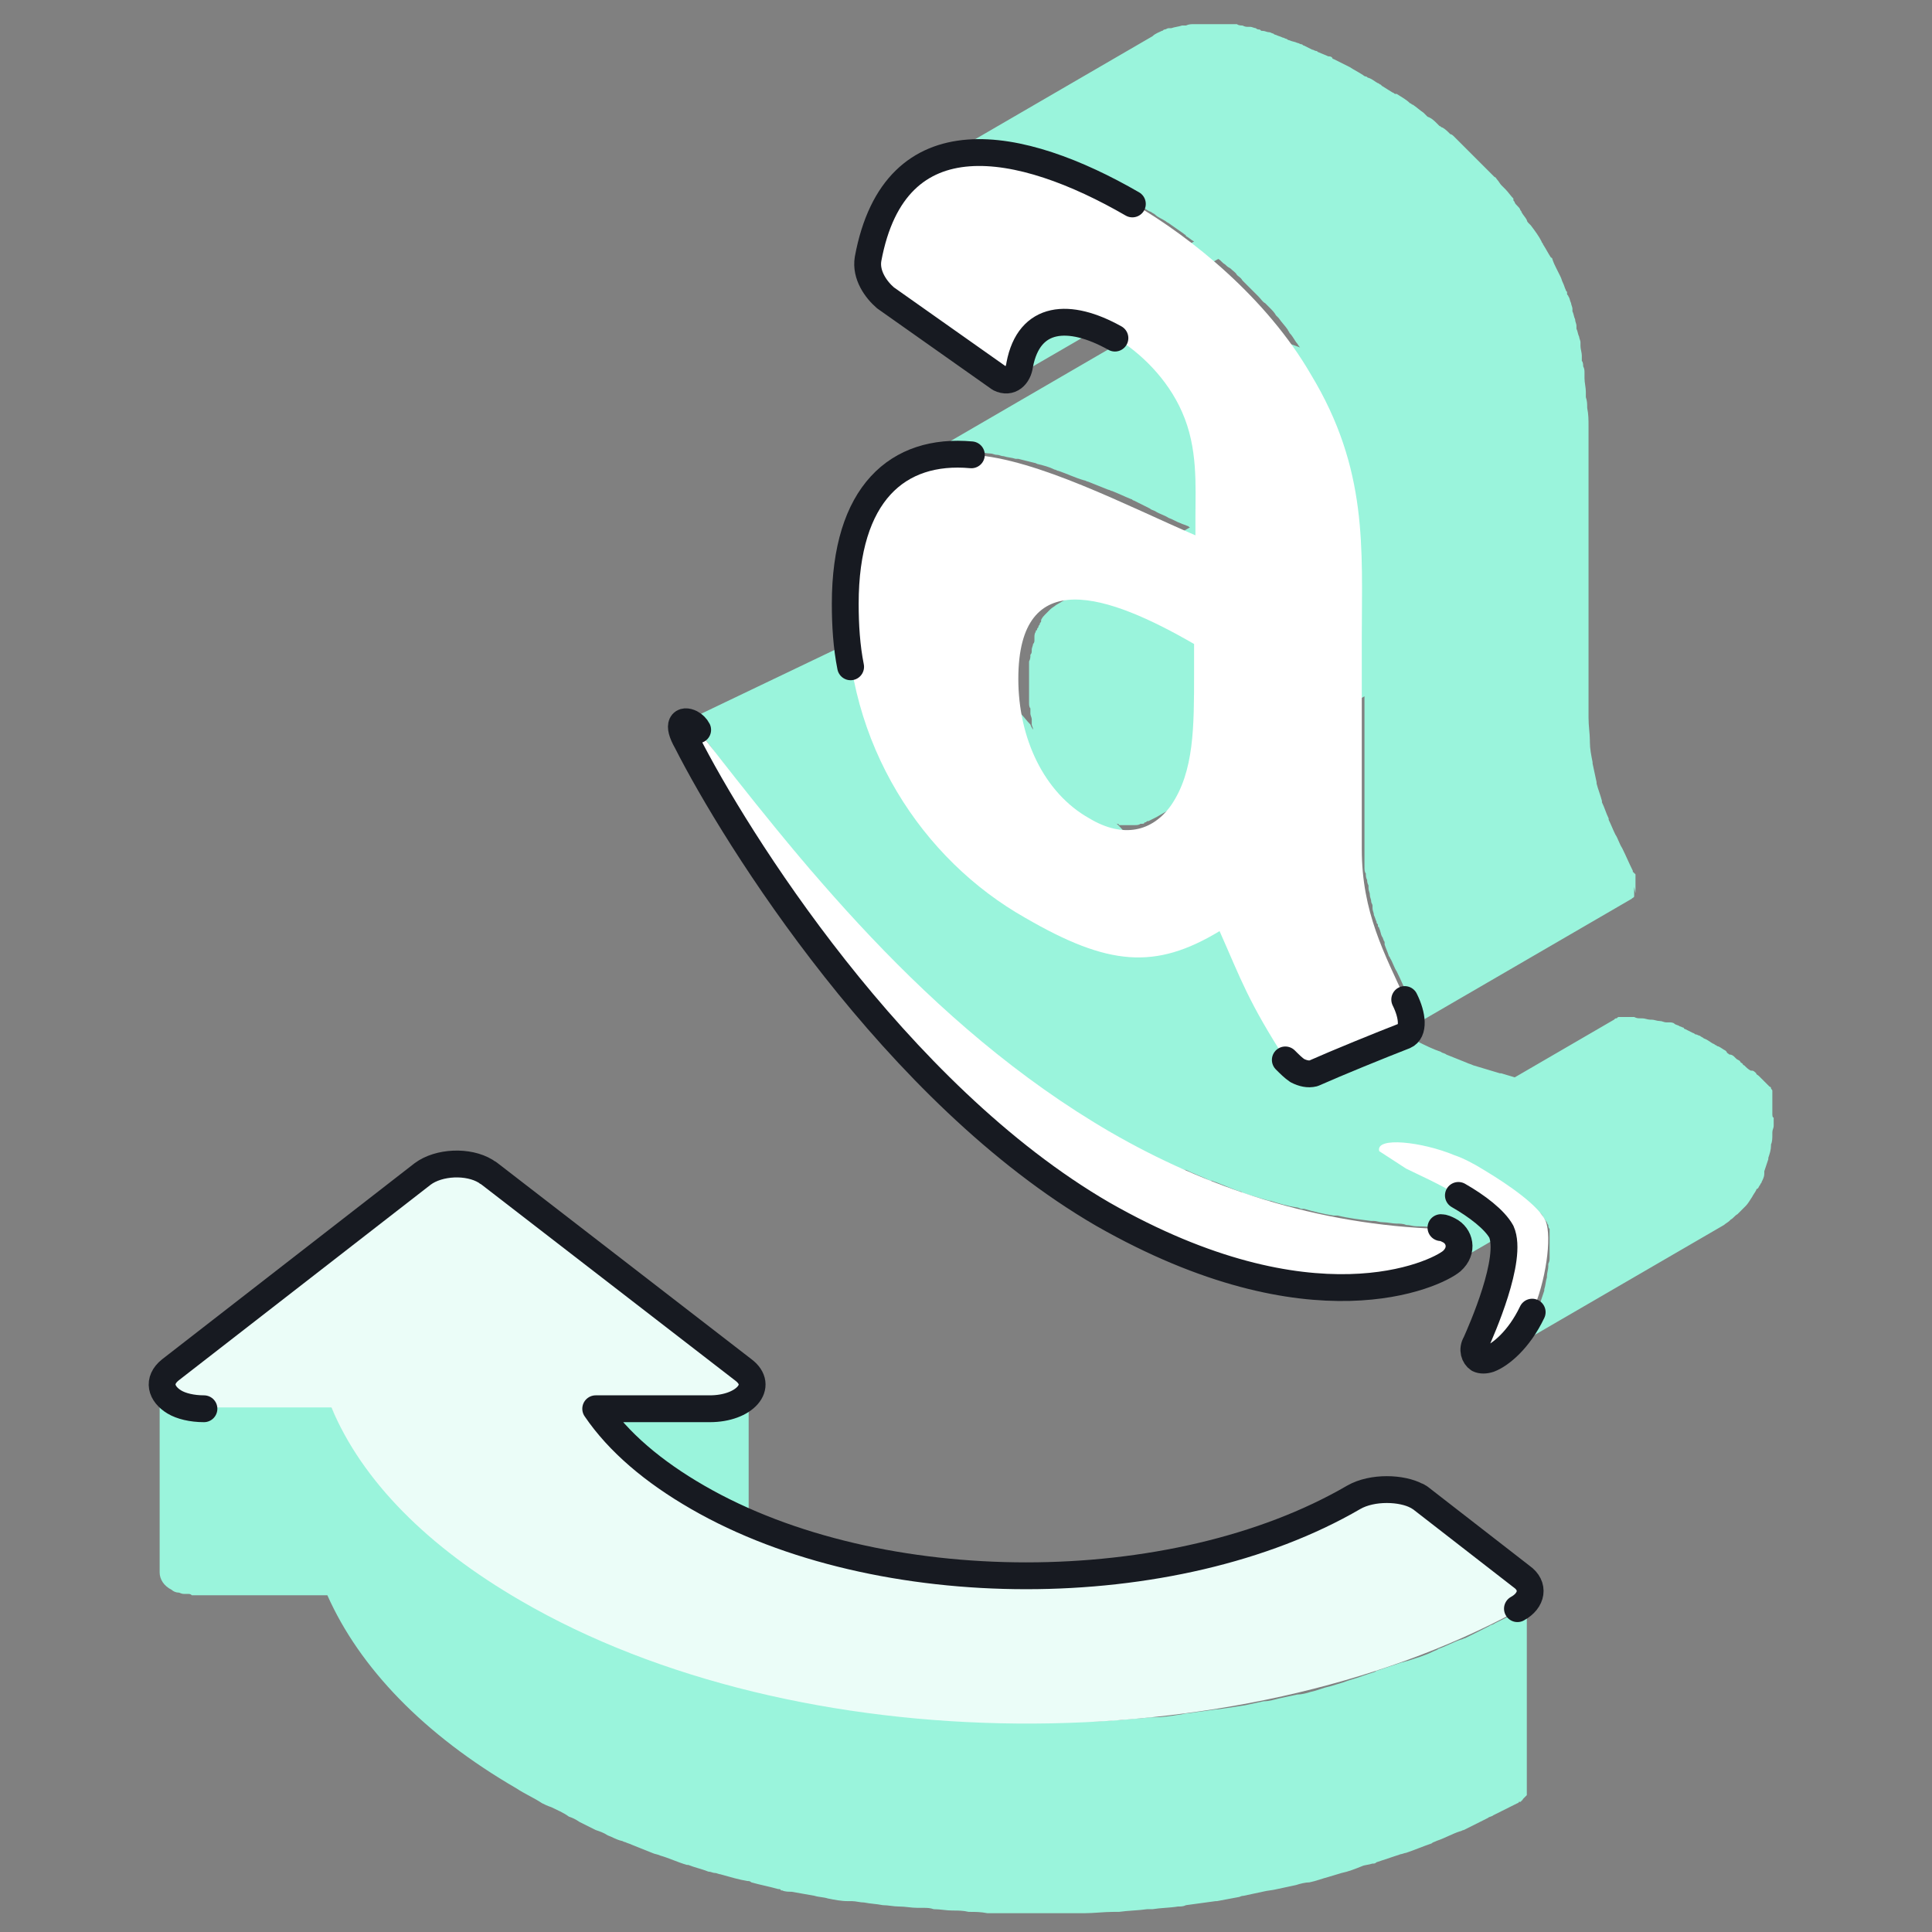
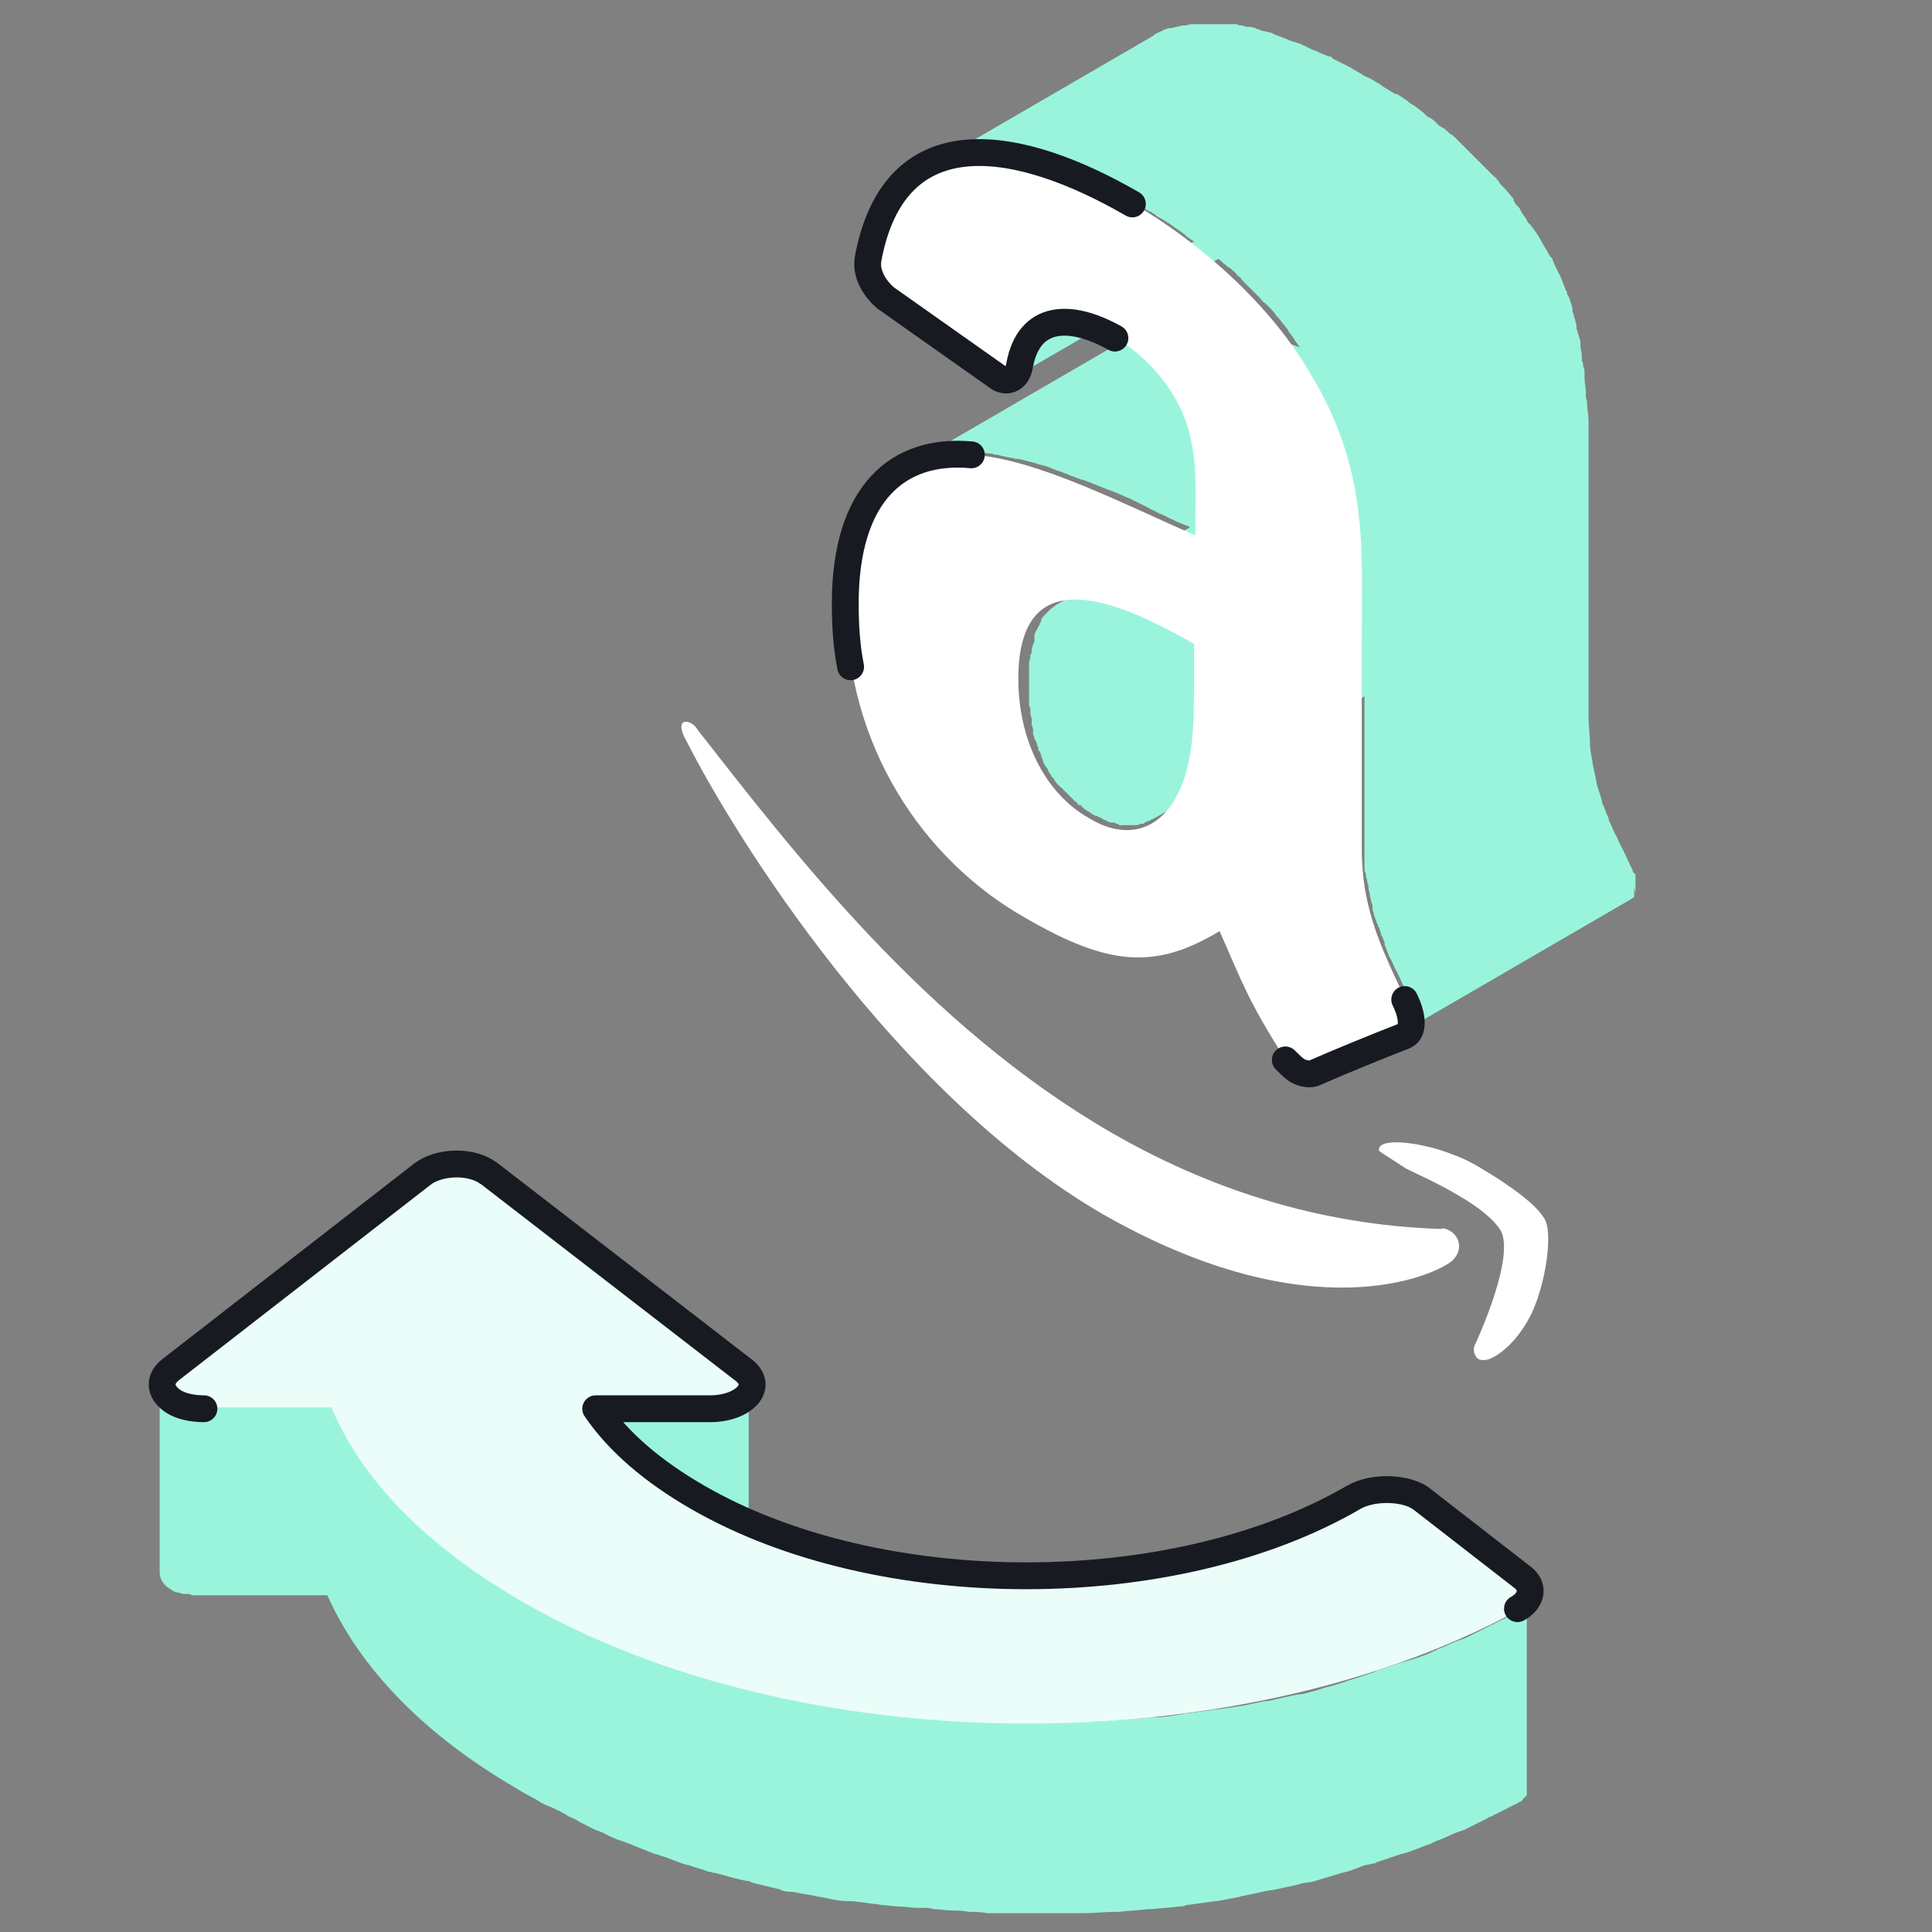
<svg xmlns="http://www.w3.org/2000/svg" width="144" height="144" viewBox="0 0 144 144" fill="none">
  <rect x="0" y="0" width="144" height="144" fill="#808080" stroke="none" />
-   <path d="M132.1 83C132.1 82.9 132.1 82.9 132.1 82.9C132.1 82.8 132.1 82.8 132.1 82.7V82.6C132.1 82.6 132.1 82.6 132.1 82.5C132.1 82.5 132.1 82.5 132.1 82.4C132.1 82.3 132.1 82.3 132.1 82.2V82.1V82V81.9V81.8C132.1 81.8 132.1 81.8 132.1 81.7C132.1 81.7 132.1 81.7 132.1 81.6C132.1 81.6 132.1 81.6 132.1 81.5C132.1 81.5 132.1 81.5 132.1 81.4C132.1 81.4 132.1 81.4 132.1 81.3C132.1 81.2 132 81.2 132 81.1C132 81.1 132 81 131.9 81L131.8 80.9L131.7 80.8L131.6 80.7C131.6 80.7 131.6 80.7 131.5 80.6C131.4 80.5 131.4 80.5 131.3 80.4C131.2 80.3 131.2 80.3 131.1 80.2C131 80.1 130.9 80.1 130.9 80C130.8 79.9 130.7 79.8 130.6 79.8C130.6 79.8 130.6 79.8 130.5 79.8C130.3 79.7 130.2 79.6 130 79.4C130 79.4 129.9 79.4 129.9 79.3C129.8 79.2 129.7 79.2 129.7 79.1C129.6 79 129.5 79 129.4 78.9L129.3 78.8C129.2 78.7 129.1 78.6 128.9 78.6C128.8 78.5 128.7 78.5 128.7 78.4L128.6 78.3C128.4 78.2 128.3 78.1 128.1 78C128 78 127.9 77.9 127.9 77.9C127.8 77.9 127.8 77.8 127.7 77.8C127.5 77.7 127.3 77.5 127 77.4C126.9 77.3 126.8 77.3 126.7 77.2C126.6 77.2 126.5 77.1 126.4 77.1C126.3 77.1 126.3 77 126.2 77C126 76.9 125.8 76.8 125.6 76.7C125.6 76.7 125.5 76.7 125.5 76.6C125.4 76.6 125.3 76.5 125.2 76.5C125.1 76.4 124.9 76.4 124.8 76.3C124.7 76.2 124.5 76.2 124.4 76.2C124.4 76.2 124.4 76.2 124.3 76.2C124.3 76.2 124.3 76.2 124.2 76.2C124 76.2 123.9 76.1 123.7 76.1C123.5 76.1 123.3 76 123.1 76C123.1 76 123.1 76 123 76C122.8 76 122.6 75.9 122.4 75.9C122.4 75.9 122.4 75.9 122.3 75.9C122.1 75.9 122 75.9 121.8 75.8C121.7 75.8 121.5 75.8 121.4 75.8C121.4 75.8 121.4 75.8 121.3 75.8C121.2 75.8 121.1 75.8 121.1 75.8C121.1 75.8 121.1 75.8 121 75.8C120.9 75.8 120.9 75.8 120.8 75.8C120.8 75.8 120.8 75.8 120.7 75.8C120.6 75.8 120.6 75.8 120.5 75.9C120.4 75.9 120.4 75.9 120.3 76L112.9 80.3C112.6 80.2 112.2 80.1 111.9 80H111.8C111.1 79.8 110.5 79.6 109.8 79.4C109.6 79.3 109.5 79.3 109.3 79.2C108.8 79 108.3 78.8 107.8 78.6C107.7 78.5 107.5 78.5 107.4 78.4C106.8 78.2 106.2 77.9 105.6 77.6C105.5 77.5 105.3 77.5 105.2 77.4C104.7 77.2 104.3 77 103.8 76.8C103.6 76.7 103.5 76.6 103.3 76.6C102.8 76.3 102.3 76.1 101.8 75.8C101.7 75.8 101.7 75.7 101.6 75.7C101.1 75.4 100.7 75.2 100.2 74.9C99.4 74.4 98.6 73.9 97.8 73.4C97.6 73.3 97.5 73.2 97.3 73.1C96.7 72.7 96.1 72.3 95.5 71.9C95.2 71.7 95 71.5 94.7 71.4C94.2 71.1 93.7 70.7 93.3 70.3C93 70.1 92.8 69.9 92.5 69.7C92.1 69.4 91.6 69 91.2 68.6C90.9 68.4 90.6 68.1 90.3 67.9C89.9 67.6 89.5 67.2 89.1 66.9C88.8 66.6 88.5 66.3 88.1 66.1C87.8 65.8 87.4 65.5 87.1 65.2C86.7 64.9 86.4 64.5 86 64.2C85.7 63.9 85.4 63.6 85.1 63.3C84.7 62.9 84.3 62.5 83.9 62.1C83.6 61.8 83.4 61.5 83.1 61.3C82.6 60.8 82.2 60.4 81.8 59.9C81.5 59.6 81.3 59.4 81.1 59.1C80.6 58.5 80 57.9 79.5 57.3C79.3 57.1 79.1 56.8 78.9 56.6C78.7 56.4 78.5 56.2 78.4 56C78 55.6 77.7 55.2 77.3 54.7C77.1 54.5 76.9 54.3 76.8 54C76.5 53.7 76.3 53.4 76 53.1C75.5 52.5 75 51.9 74.5 51.2C74.3 51 74.2 50.8 74 50.6C73.4 49.8 72.8 49 72.2 48.3C71.8 47.9 71.5 47.4 71.2 47C71.1 46.9 71 46.7 70.9 46.6C70.5 46 70 45.5 69.6 44.9L51 53.8H51.1H51.2H51.3C51.4 53.8 51.4 53.8 51.5 53.9C51.6 54 51.7 54 51.8 54.1C51.9 54.2 52 54.3 52 54.4C52.4 54.9 52.9 55.5 53.3 56.1C53.4 56.3 53.5 56.4 53.7 56.6C54 57 54.3 57.4 54.6 57.8C54.6 57.8 54.6 57.9 54.7 57.9C55.3 58.7 55.9 59.4 56.5 60.2C56.7 60.4 56.8 60.6 57 60.8C57.5 61.4 58 62 58.5 62.7C58.6 62.9 58.7 63 58.9 63.1C59 63.2 59.2 63.4 59.3 63.6C59.5 63.8 59.7 64 59.9 64.3C60.3 64.7 60.6 65.1 61 65.6C61.2 65.8 61.4 66 61.5 66.2C61.6 66.3 61.6 66.4 61.7 66.5C61.8 66.6 62 66.8 62.1 66.9C62.6 67.5 63.2 68.1 63.7 68.7C63.8 68.8 64 69 64.1 69.1C64.2 69.2 64.3 69.4 64.5 69.5C64.9 70 65.4 70.4 65.8 70.9C66 71.1 66.2 71.3 66.3 71.5C66.4 71.6 66.5 71.7 66.6 71.8C67 72.2 67.4 72.6 67.8 73C68 73.2 68.2 73.5 68.5 73.7C68.6 73.8 68.6 73.8 68.7 73.9C69.1 74.2 69.4 74.6 69.8 74.9C70.1 75.2 70.3 75.4 70.6 75.7C70.7 75.8 70.7 75.8 70.8 75.9C71.1 76.2 71.4 76.5 71.8 76.7C72.1 77 72.4 77.3 72.7 77.5C72.8 77.6 72.9 77.6 73 77.7C73.3 77.9 73.6 78.2 73.9 78.4C74.2 78.7 74.5 78.9 74.8 79.2C74.9 79.3 75.1 79.4 75.2 79.5C75.5 79.7 75.7 79.9 76 80.1C76.3 80.3 76.5 80.5 76.8 80.7C77 80.9 77.3 81 77.5 81.2C77.8 81.4 78 81.6 78.3 81.7C78.5 81.8 78.6 81.9 78.8 82C79.2 82.3 79.6 82.6 80.1 82.8C80.3 82.9 80.4 83 80.6 83.1L80.7 83.2C81.3 83.6 81.9 84 82.6 84.3C82.7 84.4 82.9 84.5 83 84.6C83.5 84.9 83.9 85.1 84.4 85.4C84.5 85.4 84.5 85.5 84.6 85.5C85.1 85.8 85.6 86 86.1 86.3C86.2 86.3 86.3 86.4 86.3 86.4C86.4 86.4 86.5 86.5 86.6 86.5C87 86.7 87.5 86.9 88 87.1C88.1 87.1 88.2 87.2 88.3 87.2H88.4C89 87.5 89.6 87.7 90.2 88H90.3C90.4 88 90.5 88.1 90.6 88.1C91.1 88.3 91.6 88.5 92.1 88.7C92.2 88.7 92.3 88.8 92.4 88.8C92.5 88.8 92.5 88.8 92.6 88.9C93.2 89.1 93.9 89.3 94.6 89.5H94.7C95.3 89.7 96 89.9 96.7 90C96.8 90 96.9 90.1 97 90.1C97.1 90.1 97.1 90.1 97.2 90.1C97.9 90.3 98.7 90.5 99.4 90.6H99.5C99.6 90.6 99.6 90.6 99.7 90.6C100.5 90.8 101.4 90.9 102.2 91H102.3C102.3 91 102.3 91 102.4 91C102.6 91 102.8 91.1 103.1 91.1C103.4 91.1 103.8 91.2 104.1 91.2C104.3 91.2 104.6 91.2 104.8 91.3C105.1 91.3 105.3 91.4 105.6 91.4H105.7C106.3 91.4 107 91.5 107.6 91.5C107.7 91.5 107.8 91.5 107.9 91.6C108 91.6 108.1 91.7 108.2 91.7C108.4 91.8 108.6 92 108.7 92.1C108.8 92.2 108.8 92.3 108.9 92.4C108.9 92.5 109 92.6 109 92.7C109 92.8 109 92.9 109 93C109 93.1 109 93.2 108.9 93.3C108.9 93.4 108.8 93.5 108.7 93.6C108.7 93.6 108.7 93.6 108.7 93.7C108.6 93.8 108.5 93.9 108.4 94C108.3 94 108.3 94.1 108.2 94.2C108.1 94.3 108 94.3 107.9 94.4L114.8 90.4C114.9 90.5 115 90.6 115 90.7C115.1 90.8 115.2 91 115.3 91.1C115.3 91.2 115.4 91.3 115.4 91.3C115.4 91.4 115.4 91.5 115.5 91.6C115.5 91.7 115.5 91.8 115.5 91.9C115.5 92 115.5 92.1 115.5 92.2C115.5 92.2 115.5 92.2 115.5 92.3C115.5 92.4 115.5 92.5 115.5 92.6V92.7C115.5 92.8 115.5 92.9 115.5 93.1C115.5 93.1 115.5 93.1 115.5 93.2C115.5 93.3 115.5 93.5 115.5 93.6V93.7C115.5 93.9 115.5 94 115.4 94.2C115.4 94.3 115.4 94.3 115.4 94.4C115.4 94.6 115.3 94.9 115.3 95.1V95.2C115.2 95.5 115.2 95.8 115.1 96.1V96.2C115 96.5 114.9 96.8 114.8 97.1V97.2C114.7 97.4 114.6 97.6 114.6 97.8C114.5 98 114.4 98.2 114.3 98.3C114.3 98.3 114.3 98.4 114.2 98.4C114.1 98.6 114 98.7 113.9 98.9C113.7 99.1 113.6 99.4 113.4 99.6L113.3 99.7C113.1 99.9 113 100 112.8 100.2C112.6 100.4 112.5 100.5 112.3 100.6L112.2 100.7C112 100.8 111.9 100.9 111.8 101L128.5 91.3C128.6 91.2 128.8 91.1 128.9 91L129 90.9C129.2 90.8 129.3 90.6 129.5 90.5C129.6 90.4 129.8 90.2 130 90L130.1 89.9C130.3 89.7 130.4 89.5 130.6 89.2C130.7 89 130.8 88.9 130.9 88.7C130.9 88.7 130.9 88.6 131 88.6C131.1 88.5 131.1 88.4 131.2 88.3C131.2 88.2 131.3 88.2 131.3 88.1C131.4 87.9 131.5 87.7 131.5 87.5C131.5 87.5 131.5 87.5 131.5 87.4C131.5 87.4 131.5 87.4 131.5 87.3C131.6 87 131.7 86.7 131.8 86.4C131.8 86.4 131.8 86.4 131.8 86.3C131.9 86 132 85.7 132 85.4C132 85.4 132 85.4 132 85.3C132.1 85.1 132.1 84.8 132.1 84.6C132.1 84.6 132.1 84.6 132.1 84.5V84.4C132.1 84.2 132.2 84.1 132.2 83.9V83.8C132.2 83.7 132.2 83.5 132.2 83.4C132.2 83.4 132.2 83.4 132.2 83.3C132.1 83.3 132.1 83.1 132.1 83Z" fill="#9AF4DC" />
  <path d="M121.9 66.5C121.9 66.4 121.9 66.4 121.9 66.5C121.9 66.4 121.9 66.4 121.9 66.5C121.9 66.4 121.9 66.4 121.9 66.3V66.2V66.1V66V65.9V65.8V65.7C121.9 65.7 121.9 65.7 121.9 65.6V65.5V65.4C121.9 65.4 121.9 65.4 121.9 65.3C121.9 65.3 121.9 65.3 121.9 65.2C121.9 65.2 121.9 65.1 121.8 65.1C121.8 65.1 121.8 65 121.7 65V64.9C121.4 64.3 121.2 63.8 120.9 63.2C120.7 62.9 120.6 62.5 120.4 62.2C120.2 61.8 120.1 61.5 119.9 61.1V61C119.7 60.6 119.6 60.2 119.4 59.8V59.7C119.3 59.3 119.1 58.8 119 58.4C119 58.4 119 58.4 119 58.3C118.9 57.8 118.8 57.4 118.7 56.9C118.7 56.9 118.7 56.9 118.7 56.8C118.6 56.3 118.5 55.8 118.5 55.3C118.5 55.3 118.5 55.3 118.5 55.2C118.5 54.7 118.4 54.1 118.4 53.5V37.7C118.4 37.3 118.4 37 118.4 36.7C118.4 36.4 118.4 36.2 118.4 35.9C118.4 35.7 118.4 35.4 118.4 35.2C118.4 35.1 118.4 35.1 118.4 35C118.4 34.9 118.4 34.9 118.4 34.8C118.4 34.4 118.4 34.1 118.4 33.7C118.4 33.5 118.4 33.4 118.4 33.2C118.4 32.9 118.4 32.5 118.4 32.2C118.4 32.1 118.4 32 118.4 31.9V31.8C118.4 31.3 118.4 30.9 118.3 30.4C118.3 30.1 118.3 29.9 118.2 29.6C118.2 29.5 118.2 29.3 118.2 29.2C118.2 28.9 118.1 28.5 118.1 28.2V28.1C118.1 28 118.1 27.9 118.1 27.8C118.1 27.6 118.1 27.5 118 27.3C118 27.2 118 27 117.9 26.9C117.9 26.8 117.9 26.7 117.9 26.7C117.9 26.6 117.9 26.6 117.9 26.5C117.9 26.3 117.8 26 117.8 25.8V25.7C117.8 25.6 117.8 25.6 117.8 25.5C117.8 25.4 117.7 25.2 117.7 25.1C117.6 24.9 117.6 24.7 117.5 24.5C117.5 24.5 117.5 24.5 117.5 24.4V24.3C117.5 24.1 117.4 24 117.4 23.8C117.3 23.6 117.3 23.4 117.2 23.2C117.2 23.2 117.2 23.2 117.2 23.1V23C117.2 22.9 117.1 22.7 117.1 22.6C117 22.4 117 22.2 116.9 22.1C116.9 22 116.8 22 116.8 21.9V21.8C116.8 21.7 116.7 21.7 116.7 21.6C116.6 21.4 116.6 21.3 116.5 21.1C116.4 20.9 116.4 20.8 116.3 20.6C116.2 20.4 116.1 20.2 116 20C115.9 19.8 115.8 19.6 115.7 19.3C115.7 19.3 115.7 19.2 115.6 19.2C115.4 18.9 115.2 18.5 115 18.2C115 18.1 114.9 18.1 114.9 18C114.7 17.6 114.4 17.2 114.1 16.8L114 16.7C113.9 16.6 113.8 16.5 113.8 16.4C113.7 16.2 113.5 16 113.4 15.8C113.4 15.7 113.3 15.7 113.3 15.6C113.2 15.4 113 15.3 112.9 15.1C112.9 15 112.8 15 112.8 14.9C112.8 14.9 112.8 14.9 112.8 14.8C112.6 14.6 112.4 14.3 112.2 14.1L112.1 14C112 13.9 112 13.9 111.9 13.8C111.8 13.7 111.7 13.5 111.6 13.4C111.5 13.3 111.5 13.2 111.4 13.2C111.3 13.1 111.2 13 111.1 12.9C111 12.8 111 12.8 110.9 12.7C110.8 12.6 110.7 12.5 110.6 12.4C110.5 12.3 110.4 12.2 110.3 12.1L110.2 12C110.1 11.9 110 11.8 109.8 11.6C109.7 11.5 109.5 11.3 109.4 11.2L109.3 11.1C109.2 11 109.1 10.9 109 10.8C108.8 10.6 108.7 10.5 108.5 10.3L108.4 10.2C108.3 10.1 108.2 10 108.1 10C107.9 9.8 107.7 9.6 107.5 9.5C107.4 9.5 107.4 9.4 107.3 9.4C107.2 9.3 107.2 9.3 107.1 9.2C106.9 9 106.7 8.8 106.4 8.7C106.3 8.6 106.3 8.6 106.2 8.5L106.1 8.4C105.8 8.2 105.6 8 105.3 7.8C105.2 7.8 105.2 7.7 105.1 7.7C104.8 7.4 104.4 7.2 104.1 7C104.1 7 104.1 7 104 7C103.9 7 103.9 6.9 103.8 6.9C103.5 6.7 103.3 6.6 103 6.4L102.9 6.3C102.8 6.3 102.8 6.2 102.7 6.2C102.5 6.1 102.3 5.9 102 5.8C101.9 5.8 101.9 5.7 101.8 5.7C101.7 5.7 101.6 5.6 101.6 5.6C101.3 5.4 100.9 5.2 100.6 5C100.2 4.8 99.8 4.6 99.4 4.4C99.4 4.4 99.3 4.4 99.3 4.3C99.2 4.2 99.1 4.2 99 4.2C98.8 4.1 98.5 4 98.3 3.9C98.2 3.9 98.2 3.8 98.1 3.8C98 3.8 97.9 3.7 97.8 3.7C97.6 3.6 97.4 3.5 97.2 3.4C97.1 3.4 97.1 3.3 97 3.3C96.9 3.3 96.8 3.2 96.7 3.2C96.5 3.1 96.3 3.1 96.1 3C96 3 95.9 2.9 95.9 2.9C95.8 2.9 95.7 2.8 95.6 2.8C95.4 2.7 95.3 2.7 95.1 2.6C95 2.6 94.9 2.5 94.9 2.5C94.8 2.5 94.7 2.4 94.6 2.4C94.4 2.4 94.3 2.3 94.1 2.3C94 2.3 94 2.3 93.9 2.2C93.8 2.2 93.7 2.2 93.6 2.1C93.5 2.1 93.3 2 93.2 2C93.1 2 93.1 2 93 2C92.9 2 92.8 2 92.6 1.9C92.5 1.9 92.3 1.9 92.2 1.8H92.1C92 1.8 91.8 1.8 91.7 1.8C91.6 1.8 91.4 1.8 91.3 1.8H91.2C91 1.8 90.9 1.8 90.7 1.8C90.6 1.8 90.5 1.8 90.3 1.8C90.3 1.8 90.3 1.8 90.2 1.8C90 1.8 89.9 1.8 89.7 1.8C89.6 1.8 89.4 1.8 89.3 1.8C89.2 1.8 89.1 1.8 89 1.8C88.8 1.8 88.6 1.8 88.4 1.9C88.4 1.9 88.4 1.9 88.3 1.9C88.2 1.9 88.2 1.9 88.1 1.9C87.8 2 87.6 2 87.3 2.1C87.3 2.1 87.2 2.1 87.1 2.1C87 2.1 86.9 2.2 86.8 2.2C86.7 2.2 86.7 2.3 86.6 2.3C86.4 2.4 86.1 2.5 85.9 2.7L69.2 12.4C69.4 12.3 69.7 12.2 69.9 12C70 12 70 11.9 70.1 11.9C70.2 11.8 70.4 11.8 70.5 11.7C70.7 11.6 71 11.6 71.3 11.5C71.4 11.5 71.5 11.5 71.5 11.4C71.7 11.4 71.9 11.3 72.1 11.3C72.2 11.3 72.3 11.3 72.4 11.3C72.5 11.3 72.7 11.3 72.8 11.3C73 11.3 73.1 11.3 73.3 11.3C73.4 11.3 73.5 11.3 73.7 11.3C73.9 11.3 74.1 11.3 74.3 11.3C74.4 11.3 74.6 11.3 74.7 11.3C74.9 11.3 75.1 11.3 75.3 11.4C75.4 11.4 75.6 11.4 75.7 11.5C75.9 11.5 76.1 11.6 76.3 11.6C76.4 11.6 76.6 11.7 76.7 11.7C76.9 11.7 77.1 11.8 77.2 11.8C77.4 11.8 77.5 11.9 77.7 11.9C77.9 12 78.1 12 78.2 12.1C78.4 12.2 78.5 12.2 78.7 12.3C78.9 12.4 79 12.4 79.2 12.5C79.4 12.6 79.6 12.6 79.8 12.7C80 12.8 80.1 12.8 80.3 12.9C80.5 13 80.7 13.1 80.9 13.2C81.1 13.3 81.2 13.3 81.4 13.4C81.6 13.5 81.9 13.6 82.1 13.7C82.2 13.8 82.4 13.8 82.5 13.9C82.9 14.1 83.3 14.3 83.7 14.5C84 14.7 84.4 14.9 84.7 15.1C84.8 15.2 85 15.3 85.1 15.4C85.3 15.5 85.5 15.7 85.8 15.8C85.9 15.9 86 15.9 86.1 16C86.3 16.2 86.6 16.3 86.9 16.5C87 16.6 87.1 16.6 87.2 16.7C87.5 16.9 87.9 17.2 88.2 17.4C88.3 17.5 88.4 17.5 88.4 17.6C88.6 17.7 88.8 17.9 89 18L78.1 24.3C77.9 24.4 77.7 24.6 77.5 24.7C77.3 24.9 77.2 25.1 77 25.3C76.9 25.4 76.8 25.6 76.8 25.7C76.8 25.8 76.7 25.9 76.7 25.9C76.7 25.9 76.7 26 76.6 26C76.6 26.1 76.5 26.2 76.5 26.4V26.5C76.5 26.6 76.5 26.7 76.4 26.8C76.4 26.9 76.4 26.9 76.4 27C76.4 27.1 76.4 27.2 76.3 27.3C76.3 27.4 76.2 27.5 76.2 27.5C76.2 27.6 76.1 27.6 76.1 27.7C76.1 27.7 76.1 27.8 76 27.8C75.9 27.9 75.9 27.9 75.8 28L90.8 19.3C91 19.4 91.1 19.6 91.3 19.7C91.4 19.8 91.5 19.9 91.7 20C91.9 20.2 92.1 20.3 92.2 20.5C92.3 20.6 92.5 20.7 92.6 20.9C92.7 21 92.9 21.2 93 21.3C93.2 21.5 93.3 21.6 93.5 21.8C93.6 21.9 93.7 22 93.8 22.1C94 22.3 94.1 22.5 94.3 22.6C94.4 22.7 94.5 22.8 94.6 22.9C94.8 23.1 95 23.3 95.1 23.5C95.2 23.6 95.2 23.6 95.3 23.7C95.5 24 95.8 24.3 96 24.6C96 24.7 96.1 24.7 96.1 24.8C96.3 25 96.4 25.2 96.6 25.5C96.7 25.6 96.8 25.8 96.9 25.9C96.4 25.7 96 25.6 95.6 25.4H95.5C95.4 25.4 95.4 25.4 95.3 25.3C94.9 25.2 94.5 25 94.1 24.9C94 24.9 94 24.9 93.9 24.8H93.8C93.4 24.7 93 24.6 92.6 24.5C92.5 24.5 92.5 24.5 92.5 24.5C92.2 24.4 91.9 24.4 91.6 24.3C91.6 24.3 91.6 24.3 91.5 24.3C91.4 24.3 91.2 24.3 91.1 24.2C90.9 24.2 90.8 24.1 90.6 24.1C90.6 24.1 90.6 24.1 90.5 24.1C90.2 24.1 89.9 24 89.7 24H89.6C89.5 24 89.5 24 89.4 24C89.2 24 89 24 88.8 24H88.7C88.6 24 88.6 24 88.5 24C88.3 24 88.1 24 87.9 24C87.8 24 87.8 24 87.7 24H87.6C87.3 24 87 24.1 86.8 24.1C86.8 24.1 86.8 24.1 86.7 24.1C86.4 24.2 86.1 24.3 85.7 24.4H85.6C85.5 24.4 85.3 24.5 85.2 24.6C85.1 24.6 85.1 24.7 85 24.7C84.8 24.8 84.6 24.9 84.4 25L67.7 34.7C67.9 34.6 68.1 34.5 68.3 34.4C68.4 34.4 68.4 34.3 68.5 34.3C68.6 34.2 68.8 34.2 68.9 34.1H69C69.3 34 69.6 33.9 70 33.8C70 33.8 70 33.8 70.1 33.8C70.4 33.7 70.7 33.7 70.9 33.7C71 33.7 71.1 33.7 71.1 33.7C71.3 33.7 71.5 33.7 71.7 33.7C71.8 33.7 71.9 33.7 72 33.7C72.2 33.7 72.4 33.7 72.6 33.7C72.7 33.7 72.8 33.7 72.9 33.7C73.2 33.7 73.5 33.8 73.8 33.8C74 33.8 74.1 33.9 74.3 33.9C74.5 33.9 74.6 34 74.8 34C75.1 34.1 75.4 34.1 75.7 34.2C75.8 34.2 75.8 34.2 75.9 34.2C76.3 34.3 76.7 34.4 77.1 34.5C77.2 34.5 77.3 34.6 77.4 34.6C77.8 34.7 78.2 34.8 78.6 35C78.7 35 78.8 35.1 78.9 35.1C79.5 35.3 80.1 35.6 80.8 35.8C80.9 35.8 81 35.9 81.1 35.9C81.6 36.1 82.1 36.3 82.6 36.5C82.7 36.5 82.8 36.6 82.9 36.6C83.4 36.8 83.8 37 84.3 37.2C84.4 37.2 84.4 37.3 84.5 37.3C84.9 37.5 85.3 37.7 85.7 37.9C85.8 38 85.9 38 86.1 38.1C86.4 38.3 86.8 38.4 87.1 38.6C87.4 38.7 87.7 38.9 88 39C88.2 39.1 88.3 39.1 88.5 39.2C88.6 39.2 88.6 39.3 88.7 39.3L78.7 45.1C78.6 45.2 78.4 45.3 78.3 45.4L78.2 45.5C78.1 45.6 78 45.7 77.9 45.8C77.8 45.9 77.7 46 77.6 46.2V46.3C77.6 46.4 77.5 46.4 77.5 46.5C77.5 46.6 77.4 46.6 77.4 46.7C77.4 46.8 77.3 46.8 77.3 46.9C77.3 46.9 77.3 47 77.2 47V47.1C77.1 47.2 77.1 47.4 77.1 47.5V47.6V47.7C77.1 47.8 77.1 47.9 77 48C77 48.1 76.9 48.3 76.9 48.4C76.9 48.4 76.9 48.4 76.9 48.5C76.9 48.6 76.9 48.7 76.8 48.8C76.8 49 76.8 49.1 76.7 49.3C76.7 49.3 76.7 49.3 76.7 49.4C76.7 49.5 76.7 49.7 76.7 49.8C76.7 50 76.7 50.2 76.7 50.4C76.7 50.6 76.7 50.7 76.7 50.9C76.7 51 76.7 51.1 76.7 51.2V51.3V51.4C76.7 51.6 76.7 51.7 76.7 51.9C76.7 52 76.7 52 76.7 52.1V52.2C76.7 52.3 76.7 52.3 76.7 52.4C76.7 52.5 76.7 52.7 76.8 52.8V52.9V53C76.8 53.1 76.8 53.1 76.8 53.2C76.8 53.3 76.9 53.5 76.9 53.6V53.7V53.8C76.9 53.9 76.9 53.9 76.9 54C76.9 54.1 77 54.2 77 54.4V54.5C77 54.5 77 54.5 77 54.6V54.7C77 54.8 77.1 54.9 77.1 55C77.1 55.1 77.1 55.1 77.2 55.2C77.2 55.3 77.3 55.4 77.3 55.5C77.3 55.6 77.4 55.7 77.4 55.8V55.9C77.4 55.9 77.4 56 77.5 56C77.5 56.1 77.6 56.2 77.6 56.3C77.6 56.4 77.7 56.5 77.7 56.6C77.7 56.7 77.8 56.8 77.8 56.9C77.9 57 77.9 57.1 78 57.2C78 57.2 78 57.3 78.1 57.3C78.1 57.3 78.1 57.3 78.1 57.4C78.2 57.6 78.3 57.7 78.4 57.9L78.5 58C78.6 58.1 78.6 58.2 78.7 58.3C78.8 58.4 78.8 58.5 78.9 58.5C79 58.6 79 58.7 79.1 58.7C79.2 58.8 79.2 58.8 79.3 58.9L79.4 59C79.4 59 79.4 59 79.5 59.1C79.6 59.2 79.6 59.2 79.7 59.3C79.8 59.4 79.8 59.4 79.9 59.5C80 59.6 80 59.6 80.1 59.7C80.2 59.8 80.3 59.8 80.3 59.9L80.4 60C80.4 60 80.4 60 80.5 60C80.5 60 80.6 60 80.6 60.1C80.7 60.2 80.8 60.2 80.8 60.3C80.9 60.3 80.9 60.4 81 60.4C81.1 60.5 81.2 60.5 81.3 60.6C81.4 60.7 81.5 60.7 81.6 60.8C81.6 60.8 81.6 60.8 81.7 60.8C81.8 60.8 81.8 60.9 81.9 60.9C82 60.9 82.1 61 82.1 61C82.2 61 82.2 61.1 82.3 61.1C82.4 61.1 82.5 61.2 82.5 61.2C82.6 61.2 82.7 61.3 82.7 61.3H82.8H82.9C83 61.3 83.1 61.3 83.2 61.4C83.3 61.4 83.4 61.4 83.4 61.5C83.5 61.5 83.6 61.5 83.7 61.5C83.8 61.5 83.9 61.5 84 61.5C84.1 61.5 84.2 61.5 84.2 61.5C84.3 61.5 84.4 61.5 84.5 61.5C84.5 61.5 84.5 61.5 84.6 61.5C84.7 61.5 84.9 61.5 85 61.4C85 61.4 85 61.4 85.1 61.4C85.2 61.4 85.3 61.4 85.3 61.3C85.4 61.3 85.4 61.3 85.5 61.2C85.5 61.2 85.5 61.2 85.6 61.2C85.8 61.1 86 61 86.2 60.9L101.7 51.9V62.7L91.1 68.9C91 68.9 91 69 90.9 69L101.7 62.7V62.8C101.7 63 101.7 63.2 101.7 63.4C101.7 63.6 101.7 63.8 101.7 64C101.7 64.1 101.7 64.3 101.7 64.4C101.7 64.4 101.7 64.4 101.7 64.5V64.6C101.7 64.8 101.7 65 101.8 65.1C101.8 65.3 101.8 65.4 101.9 65.6C101.9 65.7 101.9 65.8 102 66C102 66 102 66 102 66.1V66.2C102 66.4 102.1 66.5 102.1 66.7C102.1 66.9 102.2 67 102.2 67.2C102.2 67.3 102.3 67.4 102.3 67.5C102.3 67.5 102.3 67.5 102.3 67.6V67.7C102.3 67.9 102.4 68 102.4 68.2C102.5 68.4 102.5 68.5 102.6 68.7C102.6 68.8 102.6 68.8 102.7 68.9V69C102.7 69.1 102.8 69.1 102.8 69.2C102.9 69.4 102.9 69.6 103 69.8C103.1 69.9 103.1 70.1 103.2 70.2V70.3V70.4C103.3 70.7 103.4 70.9 103.5 71.2C103.5 71.3 103.6 71.3 103.6 71.4C103.8 71.7 103.9 72.1 104.1 72.4C104.4 73 104.6 73.5 104.9 74.1C105 74.2 105 74.4 105.1 74.5C105.2 74.6 105.2 74.8 105.2 74.9C105.2 75 105.3 75.2 105.3 75.3C105.3 75.4 105.3 75.5 105.3 75.7C105.3 75.8 105.3 75.9 105.3 76C105.3 76.1 105.3 76.2 105.2 76.3C105.2 76.4 105.1 76.4 105.1 76.5C105 76.6 105 76.7 104.9 76.7L121.6 67C121.7 66.9 121.8 66.9 121.8 66.8V66.7C121.8 66.7 121.8 66.7 121.8 66.6C121.8 66.6 121.8 66.6 121.8 66.5C121.8 66.5 121.8 66.5 121.8 66.4C121.8 66.4 121.8 66.4 121.8 66.3C121.8 66.3 121.8 66.3 121.8 66.2C121.8 66.2 121.8 66.2 121.8 66.1C121.9 66.6 121.9 66.6 121.9 66.5ZM101.4 52.1C101.3 52.1 101.2 52.1 101.1 52.1C101.1 52.1 101.1 52.1 101 52.1C100.8 52.1 100.7 52.1 100.5 52.1C100.3 52.1 100.1 52.1 99.9 52C99.7 52 99.5 51.9 99.3 51.8C99.1 51.7 98.9 51.7 98.7 51.6C98.5 51.5 98.3 51.4 98.1 51.3C97.9 51.2 97.7 51.1 97.5 50.9C97.3 50.8 97.1 50.6 97 50.5C97 50.5 97 50.5 96.9 50.5C96.7 50.4 96.6 50.2 96.4 50.1C96.2 49.9 96.1 49.8 95.9 49.6C95.7 49.4 95.6 49.2 95.4 49.1C95.3 48.9 95.1 48.8 95 48.6L94.9 48.5C94.8 48.3 94.7 48.1 94.5 47.9C94.5 47.9 94.5 47.8 94.4 47.8C94.3 47.6 94.2 47.4 94.1 47.3C94 47.1 93.9 46.9 93.8 46.6C93.7 46.4 93.6 46.1 93.5 45.9C93.4 45.7 93.3 45.5 93.3 45.2C93.3 45.2 93.3 45.2 93.3 45.1C93.2 44.9 93.2 44.6 93.1 44.4V44.3C93 44.1 93 43.8 93 43.6V43.5C93 43.3 92.9 43 92.9 42.8V42.7C92.9 42.5 92.9 42.2 92.8 42V41.9C92.8 41.7 92.8 41.4 92.8 41.2C92.8 40.8 92.8 40.5 92.8 40.2C92.8 40.2 92.8 40.2 92.8 40.1C92.8 39.8 92.9 39.5 92.9 39.2C92.9 39.2 92.9 39.2 92.9 39.1C92.9 38.8 93 38.6 93.1 38.4V38.3C93.2 38.1 93.2 37.9 93.3 37.7L100.2 33.7C100.3 33.9 100.3 34.1 100.4 34.4V34.5C100.5 34.9 100.6 35.2 100.7 35.6C100.7 35.7 100.7 35.7 100.7 35.8C100.8 36.1 100.8 36.5 100.9 36.8C100.9 36.9 100.9 37 100.9 37C101 37.3 101 37.6 101 37.9C101 38 101 38.1 101 38.2C101 38.6 101.1 38.9 101.1 39.3C101.1 39.4 101.1 39.6 101.1 39.7C101.1 40 101.1 40.2 101.2 40.5C101.2 41 101.2 41.4 101.3 41.9C101.3 42 101.3 42.2 101.3 42.3C101.3 42.6 101.3 43 101.3 43.3C101.3 43.5 101.3 43.6 101.3 43.8C101.3 44.2 101.3 44.5 101.3 44.9C101.3 45 101.3 45.2 101.3 45.3C101.3 45.5 101.3 45.8 101.3 46C101.3 46.3 101.3 46.5 101.3 46.8C101.3 47 101.3 47.2 101.3 47.4C101.3 47.6 101.3 47.7 101.3 47.9L101.4 52.1Z" fill="#9AF4DC" />
  <path d="M108 91.7C108.8 92.1 109.1 93.2 108.2 94C107 95 97.8 99.4 82.2 90.5C66.7 81.5 54.8 62.4 51.2 55.3C50.4 53.9 50.9 53.6 51.5 53.9C51.7 54 51.9 54.2 52 54.4C59.2 63.6 69 76.4 82.8 84.4C89.9 88.5 98.1 91.3 107.4 91.6C107.6 91.5 107.8 91.6 108 91.7ZM104.8 87.1C105.6 87.5 107.2 88.2 108.7 89.1C110.1 89.9 111.4 90.9 111.9 91.8C112.8 93.8 110.4 99.2 110 100.1C109.7 100.6 109.9 101.1 110.2 101.3C110.4 101.4 110.7 101.4 111 101.3C111.8 101 113.2 99.9 114.2 97.8C115.2 95.6 115.7 92.2 115.2 91C114.7 89.9 112.6 88.4 110.6 87.2C109.8 86.7 109 86.3 108.4 86.1C106 85.1 102.5 84.7 102.8 85.8" fill="white" />
-   <path d="M107.4 91.5C107.6 91.5 107.8 91.6 108 91.7C108.8 92.1 109.1 93.2 108.2 94C107 95 97.8 99.4 82.2 90.5C66.7 81.5 54.8 62.4 51.2 55.3C50.4 53.9 50.9 53.6 51.5 53.9C51.7 54 51.9 54.2 52 54.4M108.7 89.1C110.1 89.9 111.4 90.9 111.9 91.8C112.8 93.8 110.4 99.2 110 100.1C109.7 100.6 109.9 101.1 110.2 101.3C110.4 101.4 110.7 101.4 111 101.3C111.8 101 113.2 99.9 114.2 97.8" stroke="#171A21" stroke-width="2" stroke-miterlimit="10" stroke-linecap="round" stroke-linejoin="round" />
  <path d="M89.1 39.9V38.6C89.1 36.2 89.3 33.4 88.1 30.7C87 28.2 85 26.3 83.2 25.2C79.8 23.3 76.8 23.5 76.1 27.2C76 28 75.4 28.6 74.6 28.2L66.1 22.2C65.4 21.6 64.6 20.5 64.8 19.3C66.8 8.5 76.2 10.4 84.5 15.2C88.8 17.7 94.4 22.2 97.7 27.9C102 35 101.5 40.9 101.5 47.5V63.3C101.5 68 103.2 71.1 104.8 74.6C105.4 75.8 105.5 77 104.8 77.3C103 78 99.8 79.3 98 80.1C97.6 80.2 97.2 80.1 96.8 79.9C96.5 79.7 96.2 79.4 95.9 79.1C93 74.6 92.5 73 90.9 69.4C86.1 72.3 82.6 72 76.4 68.4C68.8 64.1 63 55.5 63.1 45C63.1 36.8 67 33.4 72.5 33.9C77.3 34.2 84 37.7 89.1 39.9ZM87.3 60C89 57.5 89 54.2 89 50.2V48C82.6 44.3 75.9 42 75.9 50.6C75.9 55 77.8 59.1 81.2 61C83.7 62.5 85.9 62 87.3 60Z" fill="white" />
  <path d="M104.7 74.5C105.3 75.7 105.4 76.9 104.7 77.2C102.9 77.9 99.7 79.2 97.9 80C97.5 80.1 97.1 80 96.7 79.8C96.4 79.6 96.1 79.3 95.8 79M83.1 25.2C79.7 23.3 76.7 23.5 76 27.2C75.9 28 75.3 28.6 74.5 28.2L66 22.2C65.3 21.6 64.5 20.5 64.7 19.3C66.7 8.5 76.1 10.4 84.4 15.2M63.4 49.7C63.1 48.2 63 46.6 63 45C63 36.8 66.9 33.4 72.4 33.9" stroke="#171A21" stroke-width="2" stroke-miterlimit="10" stroke-linecap="round" stroke-linejoin="round" />
  <path d="M113.6 119.8C113.5 119.9 113.5 119.9 113.5 119.9C113.5 119.9 113.4 119.9 113.4 120C113.3 120 113.3 120.1 113.2 120.1C112.6 120.4 112 120.7 111.4 121C111.3 121.1 111.1 121.1 111 121.2C110.4 121.5 109.8 121.8 109.2 122.1C109.1 122.1 109 122.2 108.9 122.2C108.3 122.4 107.8 122.7 107.2 122.9C107.1 123 107 123 106.8 123.1C106.2 123.4 105.5 123.6 104.9 123.8C104.8 123.8 104.6 123.9 104.5 123.9C103.9 124.1 103.3 124.3 102.7 124.5C102.6 124.5 102.5 124.6 102.5 124.6C102.2 124.7 101.9 124.8 101.6 124.9C101.1 125.1 100.6 125.2 100.1 125.4C99.8 125.5 99.4 125.6 99.1 125.7C98.6 125.8 98.2 126 97.7 126.1C97.4 126.2 97 126.3 96.7 126.3C96.2 126.4 95.8 126.5 95.3 126.6C94.9 126.7 94.6 126.8 94.2 126.8C93.7 126.9 93.3 127 92.8 127.1C92.2 127.2 91.5 127.3 90.8 127.4C90.8 127.4 90.8 127.4 90.7 127.4C90 127.5 89.3 127.6 88.5 127.7C88.3 127.7 88.1 127.8 87.9 127.8C87.3 127.9 86.6 128 86 128C85.9 128 85.8 128 85.7 128C85 128.1 84.2 128.1 83.5 128.2C83.4 128.2 83.2 128.2 83.1 128.2C82.4 128.3 81.7 128.3 80.9 128.3C80.8 128.3 80.7 128.3 80.5 128.3C80 128.3 79.5 128.3 79 128.3C78.5 128.3 78 128.3 77.6 128.3C77.2 128.3 76.8 128.3 76.4 128.3C75.9 128.3 75.4 128.3 74.9 128.3C74.5 128.3 74.1 128.3 73.7 128.3C73.2 128.3 72.8 128.3 72.3 128.2C71.9 128.2 71.5 128.2 71.1 128.1C70.6 128.1 70.2 128 69.7 128C69.3 128 68.9 127.9 68.5 127.9C68 127.9 67.6 127.8 67.1 127.8C66.7 127.8 66.3 127.7 65.9 127.7C65.4 127.6 65 127.6 64.5 127.5C64.1 127.4 63.7 127.4 63.4 127.3C62.9 127.2 62.4 127.1 61.8 127.1C61.5 127 61.1 127 60.8 126.9C60.2 126.8 59.7 126.7 59.1 126.6C58.8 126.5 58.5 126.5 58.2 126.4C58.1 126.4 58 126.4 58 126.3C57.3 126.2 56.7 126 56 125.8C55.9 125.8 55.8 125.8 55.7 125.7C55 125.5 54.3 125.4 53.7 125.2C53.6 125.2 53.4 125.1 53.3 125.1C52.6 124.9 52 124.7 51.3 124.5H51.2C50.5 124.3 49.9 124.1 49.2 123.8C49 123.7 48.8 123.7 48.6 123.6C48.1 123.4 47.6 123.2 47.1 123C46.9 122.9 46.8 122.9 46.6 122.8C46.2 122.6 45.8 122.5 45.4 122.3C45.1 122.2 44.8 122.1 44.5 121.9C44.1 121.7 43.7 121.5 43.3 121.3C43 121.2 42.8 121.1 42.5 120.9C42.1 120.7 41.6 120.5 41.2 120.2C41 120.1 40.8 120 40.5 119.9C39.8 119.6 39.2 119.2 38.6 118.8C31.7 114.8 26.8 109.9 24.5 104.4H15.1C14.9 104.4 14.7 104.4 14.5 104.4C14.5 104.4 14.5 104.4 14.4 104.4C14.2 104.4 14.1 104.3 13.9 104.3H13.8C13.6 104.3 13.5 104.2 13.3 104.2C13.1 104.1 13 104.1 12.8 104C12.2 103.7 11.9 103.2 11.9 102.7V117.2C11.9 117.7 12.2 118.2 12.8 118.5C12.9 118.6 13.1 118.7 13.3 118.7C13.4 118.7 13.5 118.8 13.7 118.8H13.8H13.9H14C14.1 118.8 14.2 118.8 14.3 118.9H14.4C14.4 118.9 14.4 118.9 14.5 118.9H14.6C14.7 118.9 14.8 118.9 14.9 118.9H15H24.4C26.8 124.3 31.6 129.3 38.5 133.3C39.1 133.7 39.8 134 40.4 134.4C40.6 134.5 40.8 134.6 41.1 134.7C41.5 134.9 42 135.1 42.4 135.4C42.7 135.5 42.9 135.6 43.2 135.8C43.6 136 44 136.2 44.4 136.4C44.7 136.5 45 136.6 45.3 136.8C45.6 136.9 45.9 137.1 46.3 137.2C46.4 137.2 46.5 137.3 46.6 137.3C46.8 137.4 46.9 137.4 47.1 137.5C47.6 137.7 48.1 137.9 48.6 138.1C48.8 138.2 49 138.2 49.2 138.3C49.9 138.5 50.5 138.8 51.2 139H51.3C51.8 139.2 52.3 139.3 52.8 139.5C53 139.5 53.1 139.6 53.3 139.6C53.4 139.6 53.6 139.7 53.7 139.7C54.4 139.9 55.1 140.1 55.7 140.2C55.8 140.2 55.9 140.2 56 140.3C56.7 140.5 57.3 140.6 58 140.8C58.1 140.8 58.2 140.8 58.2 140.9H58.3C58.5 141 58.8 141 59 141C59.6 141.1 60.1 141.2 60.7 141.3C61 141.4 61.4 141.4 61.7 141.5C62.2 141.6 62.7 141.7 63.2 141.7C63.3 141.7 63.4 141.7 63.5 141.7C63.8 141.7 64.1 141.8 64.4 141.8C64.9 141.9 65.3 141.9 65.8 142C66.2 142 66.6 142.1 67 142.1C67.5 142.1 67.9 142.2 68.4 142.2C68.5 142.2 68.7 142.2 68.8 142.2C69.1 142.2 69.3 142.2 69.6 142.3C70.1 142.3 70.5 142.4 71 142.4C71.4 142.4 71.8 142.4 72.2 142.5C72.7 142.5 73.1 142.5 73.6 142.6C73.8 142.6 73.9 142.6 74.1 142.6C74.3 142.6 74.6 142.6 74.8 142.6C75.3 142.6 75.8 142.6 76.3 142.6C76.7 142.6 77.1 142.6 77.5 142.6C78 142.6 78.5 142.6 78.9 142.6C79.1 142.6 79.3 142.6 79.5 142.6C79.8 142.6 80.1 142.6 80.4 142.6C80.5 142.6 80.6 142.6 80.8 142.6C81.5 142.6 82.3 142.5 83 142.5C83.1 142.5 83.3 142.5 83.4 142.5C84.1 142.4 84.8 142.4 85.5 142.3H85.6C85.7 142.3 85.8 142.3 85.9 142.3C86.5 142.2 87.2 142.2 87.8 142.1C88 142.1 88.2 142.1 88.4 142C89.1 141.9 89.9 141.8 90.6 141.7C90.6 141.7 90.6 141.7 90.7 141.7C91.2 141.6 91.8 141.5 92.3 141.4C92.4 141.4 92.5 141.3 92.7 141.3C93.2 141.2 93.6 141.1 94.1 141C94.5 140.9 94.8 140.9 95.2 140.8C95.7 140.7 96.1 140.6 96.6 140.5C96.9 140.4 97.3 140.3 97.6 140.3C98.1 140.2 98.6 140 99 139.9C99.3 139.8 99.7 139.7 100 139.6C100.5 139.5 101 139.3 101.5 139.1C101.7 139 102 139 102.3 138.9H102.4C102.5 138.9 102.6 138.8 102.6 138.8C103.2 138.6 103.8 138.4 104.4 138.2C104.5 138.2 104.7 138.1 104.8 138.1C105.4 137.9 106.1 137.6 106.7 137.4C106.8 137.3 106.9 137.3 107.1 137.2C107.7 137 108.2 136.7 108.8 136.5C108.9 136.5 109 136.4 109.1 136.4C109.7 136.1 110.3 135.8 110.9 135.5C111 135.4 111.2 135.4 111.3 135.3C111.9 135 112.5 134.7 113.1 134.4C113.1 134.4 113.2 134.4 113.2 134.3C113.2 134.3 113.2 134.3 113.3 134.3C113.3 134.3 113.4 134.3 113.4 134.2C113.4 134.2 113.5 134.2 113.5 134.1L113.6 134L113.7 133.9L113.8 133.8C113.8 133.8 113.8 133.8 113.8 133.7V133.6C113.8 133.6 113.8 133.6 113.8 133.5V133.4V133.3V133.2V133.1V120.1" fill="#9AF4DC" />
  <path d="M53.201 119.5C53.301 119.5 53.301 119.5 53.401 119.5H53.501C53.601 119.5 53.701 119.5 53.801 119.5C54.001 119.5 54.201 119.4 54.401 119.4C54.501 119.4 54.601 119.3 54.701 119.3H54.801C54.901 119.3 55.001 119.2 55.101 119.2C55.201 119.2 55.201 119.1 55.301 119.1C55.401 119.1 55.401 119 55.501 119C55.601 118.9 55.601 118.9 55.701 118.8L55.801 118.7V118.6C55.801 118.6 55.801 118.6 55.801 118.5V118.4C55.801 118.4 55.801 118.4 55.801 118.3V118.2C55.801 118.2 55.801 118.2 55.801 118.1V103.6V103.7V103.8V103.9V104C55.801 104 55.801 104 55.801 104.1V104.2C55.801 104.2 55.801 104.2 55.801 104.3L55.701 104.4C55.701 104.4 55.701 104.4 55.701 104.5C55.701 104.6 55.601 104.6 55.501 104.7C55.501 104.7 55.401 104.8 55.301 104.8C55.201 104.8 55.201 104.9 55.101 104.9C55.001 104.9 54.901 105 54.801 105H54.701C54.601 105 54.501 105.1 54.401 105.1C54.201 105.2 54.001 105.2 53.801 105.2C53.801 105.2 53.801 105.2 53.701 105.2C53.601 105.2 53.501 105.2 53.401 105.2H53.301C53.201 105.2 53.201 105.2 53.101 105.2C53.001 105.2 52.901 105.2 52.801 105.2H44.301V119.7H52.801C53.001 119.5 53.001 119.5 53.201 119.5C53.201 119.5 53.101 119.5 53.201 119.5Z" fill="#9AF4DC" />
  <path d="M113.5 117.6C114.5 118.3 114.3 119.4 113.2 120C92.1 131.5 59.4 131.3 38.8 119.3C31.9 115.3 27 110.4 24.7 104.9H15.3C14.4 104.9 13.6 104.7 13.1 104.4C12.1 103.8 11.8 102.8 12.8 102L31.6 87.4C32.8 86.5 35 86.4 36.3 87.2C36.4 87.3 36.5 87.3 36.6 87.4L55.5 102C57.1 103.2 55.6 104.9 53 104.9H44.5C46.2 107.4 48.8 109.6 52.1 111.5C65.6 119.3 87.6 119.3 101 111.5C102.4 110.7 104.6 110.8 105.7 111.4C105.8 111.4 105.8 111.5 105.9 111.5L113.5 117.6Z" fill="#EBFDF8" />
  <path d="M15.201 105C14.301 105 13.501 104.8 13.001 104.5C12.001 103.9 11.701 102.9 12.701 102.1L31.501 87.5C32.701 86.6 34.901 86.5 36.201 87.3C36.301 87.4 36.401 87.4 36.501 87.5L55.401 102.1C57.001 103.3 55.501 105 52.901 105H44.401C46.101 107.5 48.701 109.7 52.001 111.6C65.501 119.4 87.501 119.4 100.901 111.6C102.301 110.8 104.501 110.9 105.601 111.5C105.701 111.5 105.701 111.6 105.801 111.6L113.401 117.5C114.401 118.2 114.201 119.3 113.101 119.9" stroke="#171A21" stroke-width="2" stroke-miterlimit="10" stroke-linecap="round" stroke-linejoin="round" />
</svg>